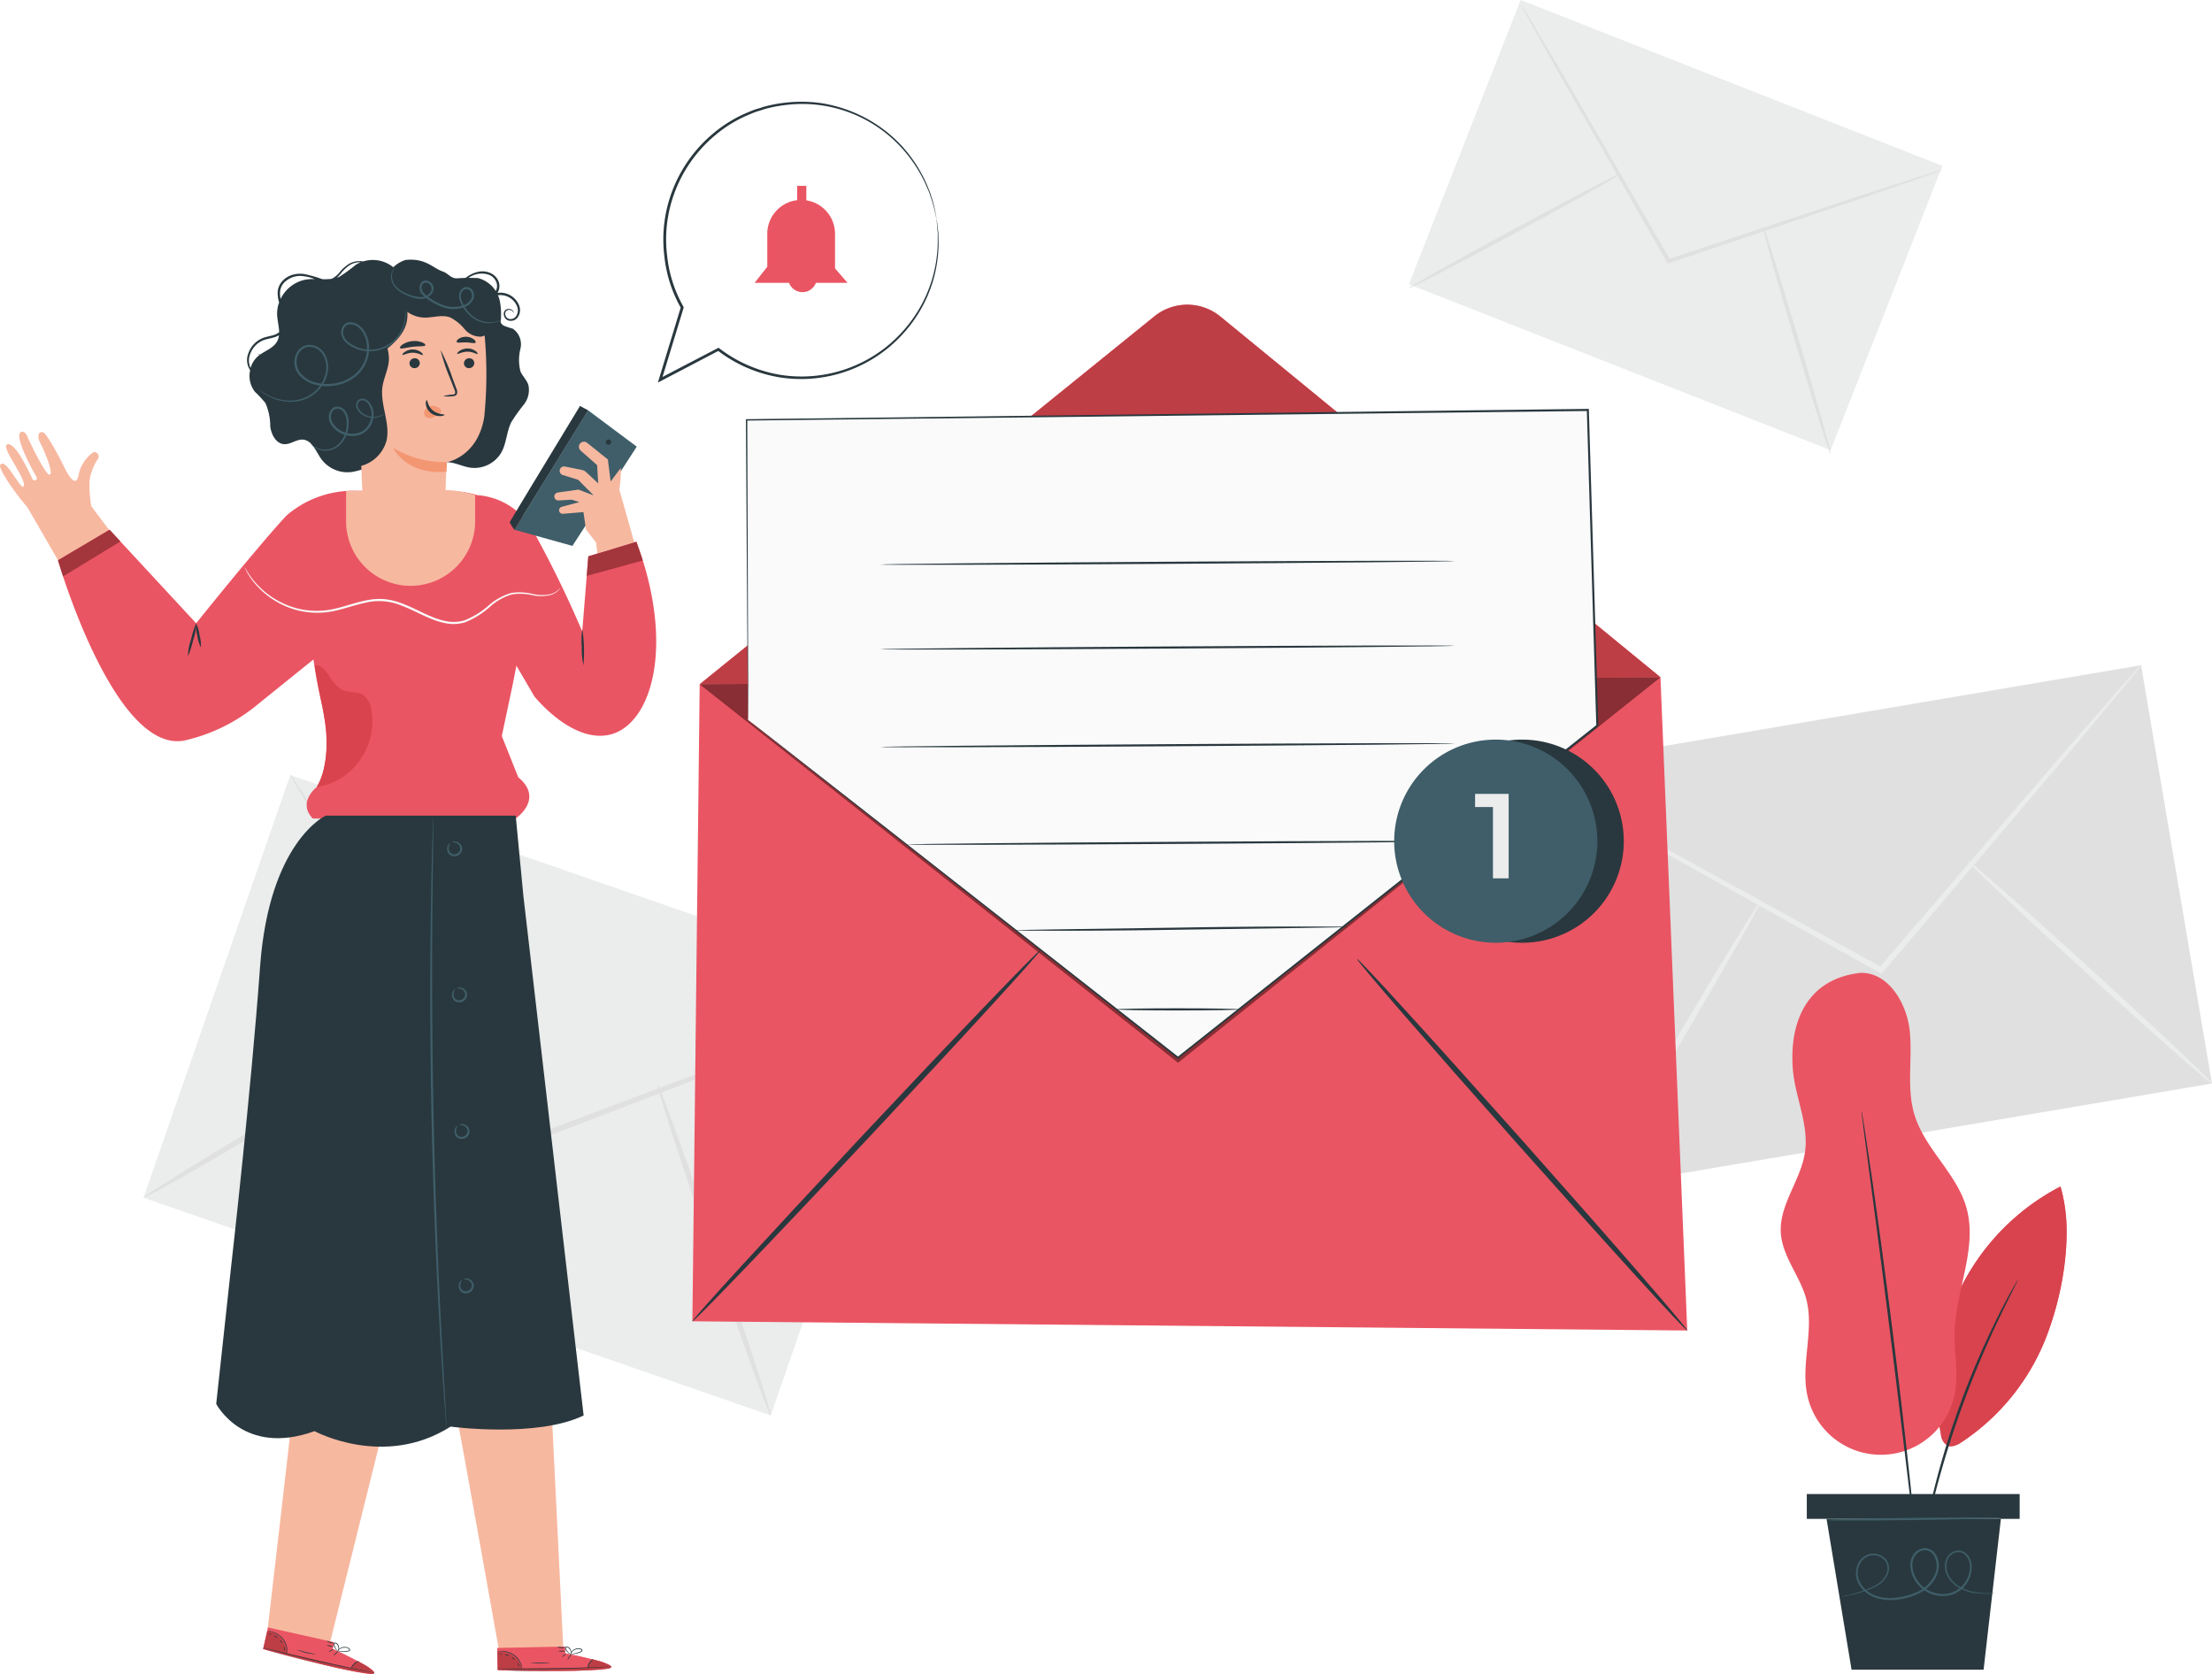
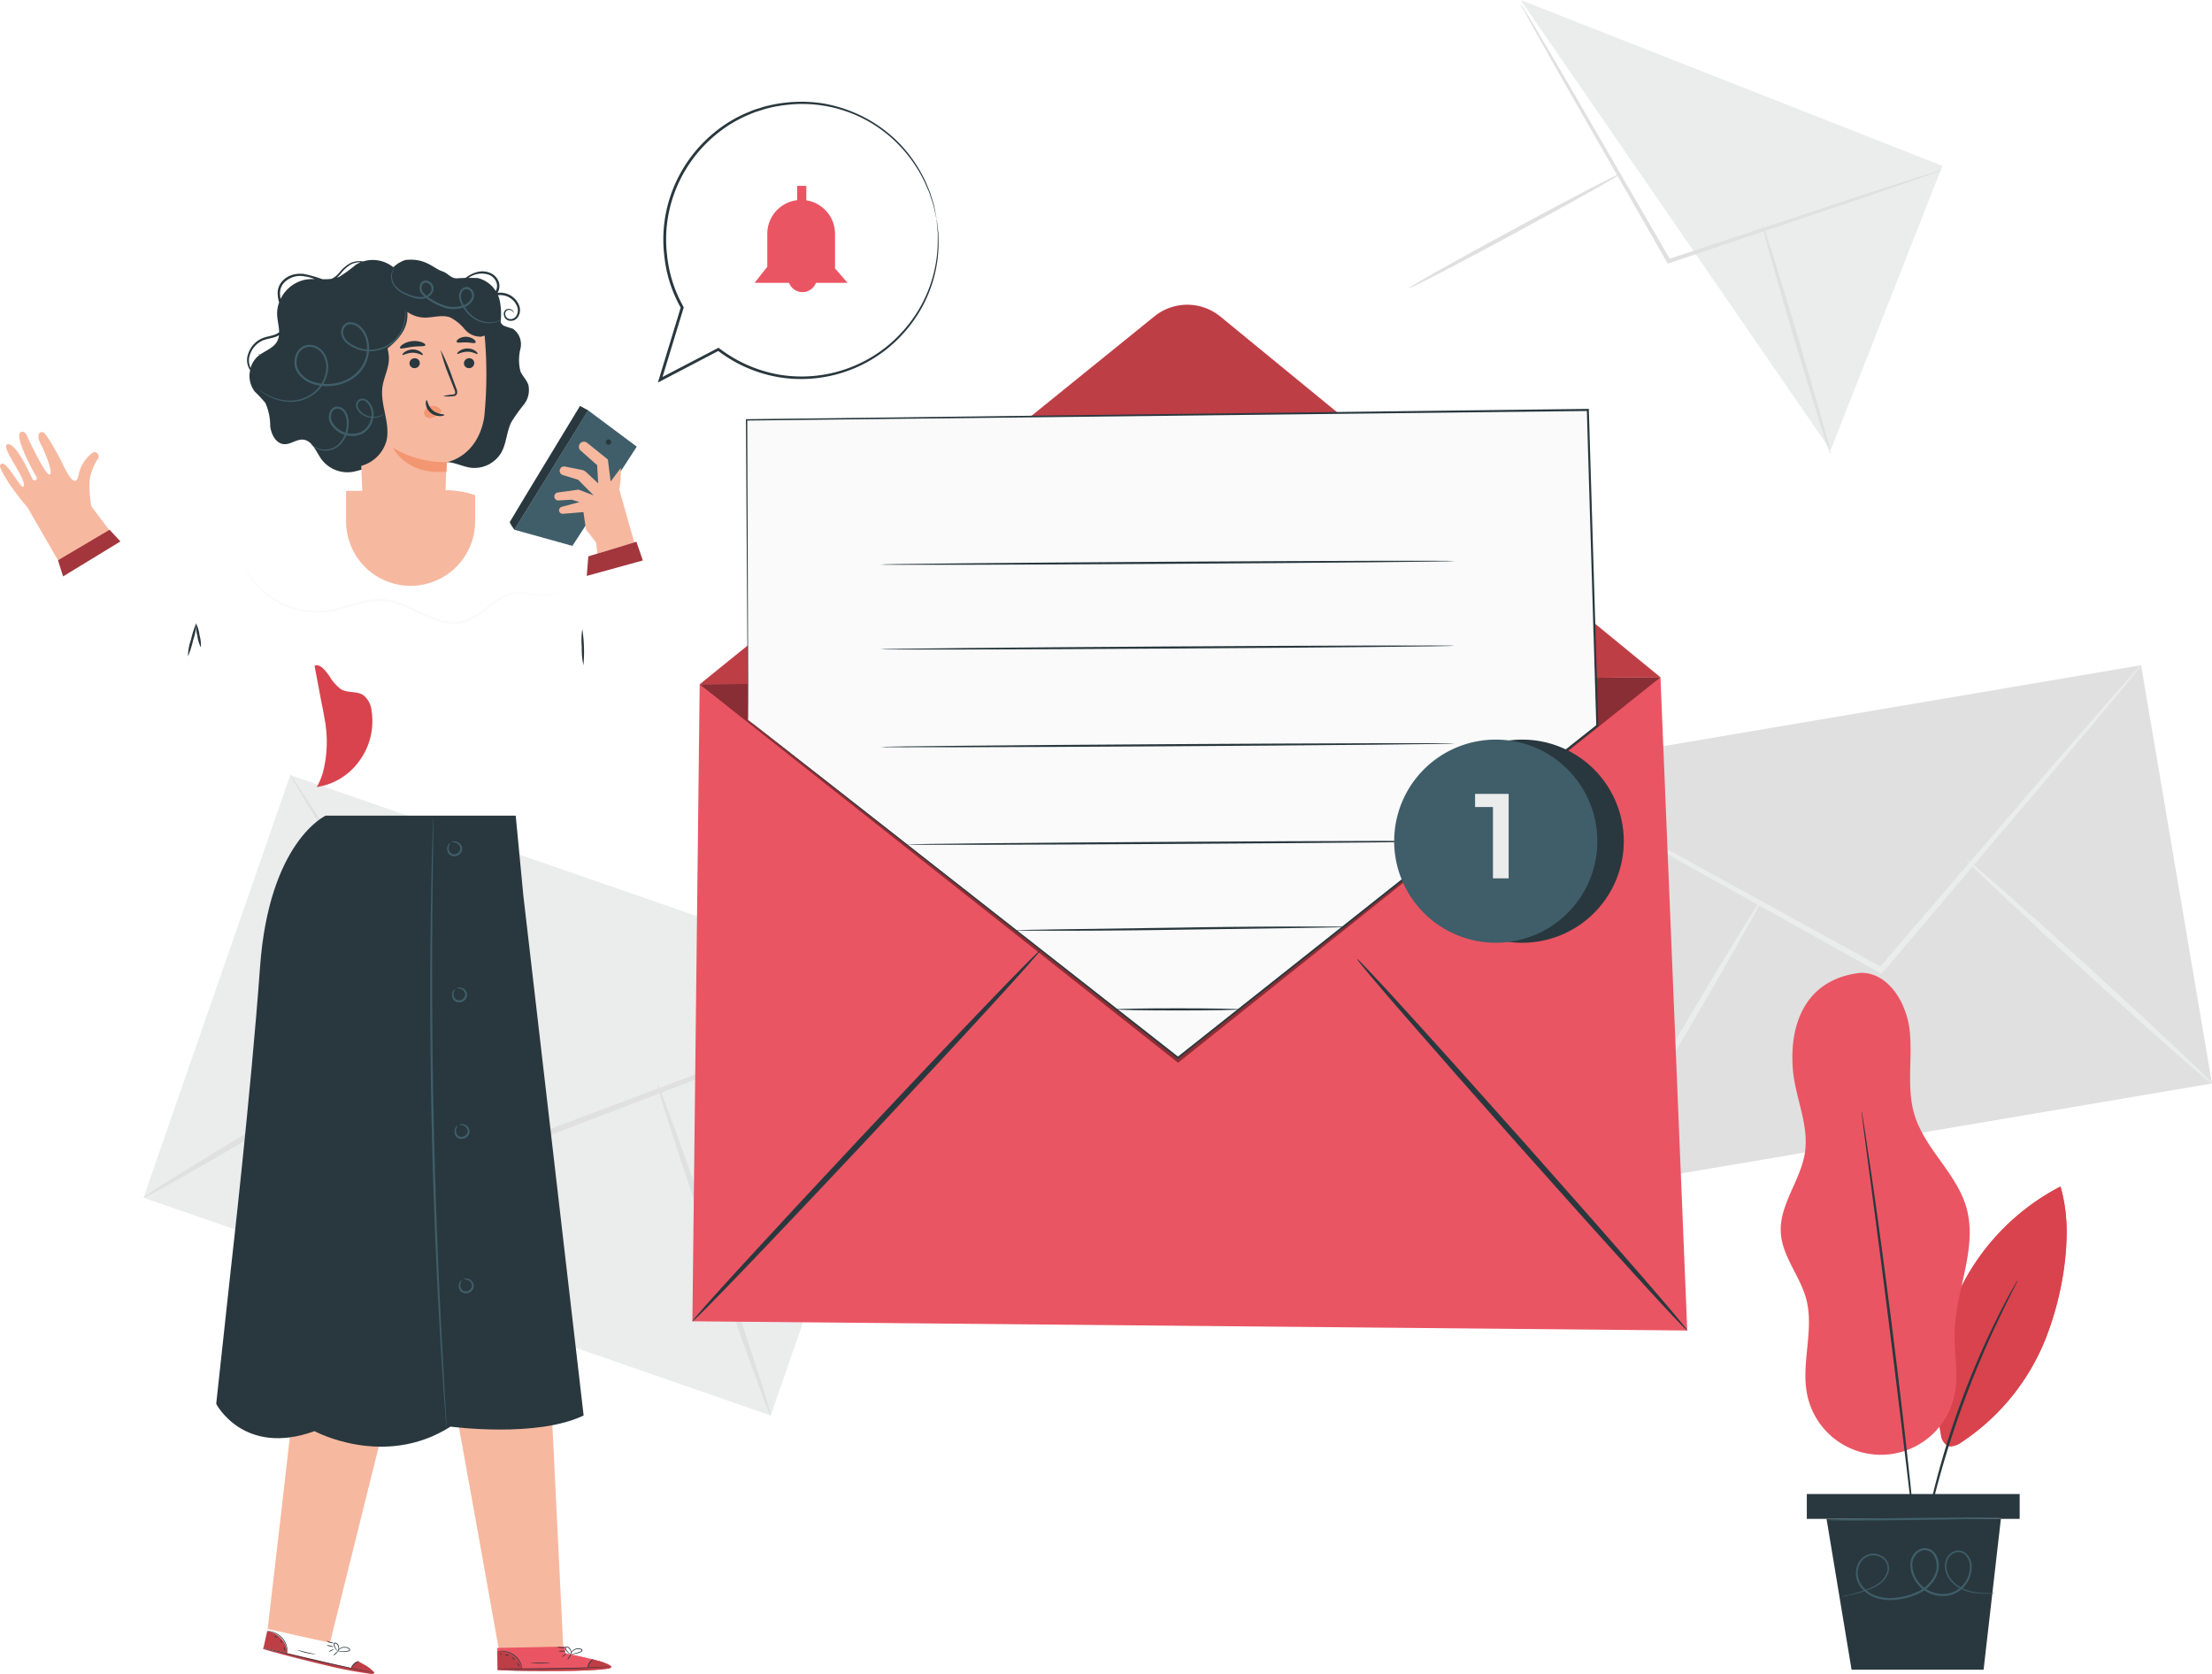
<svg xmlns="http://www.w3.org/2000/svg" width="243.887" height="184.572" viewBox="0 0 243.887 184.572">
  <g transform="translate(-0.011)">
    <g transform="translate(0.011)">
      <path d="M156.043,539.819,86.89,515.808,103.075,469.2l69.151,24.009Z" transform="translate(-71.068 -383.749)" fill="#ebecec" />
      <path d="M244.9,493.191a5.224,5.224,0,0,1-.86.4l-2.511,1.018c-2.258.885-5.414,2.12-9.286,3.635l-30.8,11.785-.251.1-.146-.231c-.111-.175-.231-.364-.351-.557l-17.753-28.323c-2.216-3.593-4.021-6.524-5.316-8.623-.59-.982-1.06-1.768-1.417-2.362a5.043,5.043,0,0,1-.455-.847,5.221,5.221,0,0,1,.568.776c.384.579.891,1.342,1.521,2.3,1.337,2.069,3.205,4.961,5.495,8.509,4.62,7.276,10.936,17.225,17.919,28.218l.352.557-.4-.133c12.047-4.528,22.925-8.616,30.871-11.6,3.9-1.435,7.086-2.6,9.363-3.438q1.59-.56,2.555-.9a5.115,5.115,0,0,1,.905-.271Z" transform="translate(-143.745 -383.731)" fill="#e0e0e0" />
      <path d="M86.886,635.723c-.095-.159,7.325-4.742,16.569-10.237s16.813-9.824,16.908-9.665-7.321,4.741-16.569,10.237S86.981,635.882,86.886,635.723Z" transform="translate(-71.064 -503.664)" fill="#e0e0e0" />
      <path d="M397.995,656.469c.173-.06,3.111,8.066,6.558,18.148s6.1,18.307,5.93,18.367-3.111-8.066-6.558-18.15-6.1-18.3-5.93-18.363Z" transform="translate(-325.507 -536.912)" fill="#e0e0e0" />
      <path d="M996.76,448.85l-68.425,11.594-7.815-46.12,68.424-11.594Z" transform="translate(-752.876 -329.385)" fill="#e0e0e0" />
      <path d="M988.927,402.719a4.985,4.985,0,0,1-.534.723c-.408.5-.947,1.164-1.623,1.991-1.475,1.765-3.533,4.231-6.059,7.258l-20.225,23.849-.168.2-.226-.126c-.173-.1-.359-.2-.546-.3-10.782-6.015-20.54-11.461-27.677-15.44-3.48-1.978-6.32-3.588-8.352-4.742-.936-.548-1.686-.983-2.255-1.317a5.03,5.03,0,0,1-.765-.5,5.038,5.038,0,0,1,.827.386q.874.459,2.311,1.213c2.056,1.111,4.928,2.663,8.45,4.568,7.157,3.937,16.946,9.323,27.764,15.276.186.1.373.208.546.3l-.392.071c7.946-9.261,15.122-17.62,20.365-23.727l6.212-7.128,1.71-1.914a4.549,4.549,0,0,1,.63-.641Z" transform="translate(-752.858 -329.373)" fill="#ebecec" />
      <path d="M963.412,576.751c-.151-.089,3.925-7.281,9.1-16.067s9.494-15.837,9.643-15.748-3.923,7.281-9.1,16.068-9.492,15.835-9.641,15.746Z" transform="translate(-787.953 -445.692)" fill="#ebecec" />
      <path d="M1190.682,520.61c.117-.129,6.265,5.285,13.73,12.093s13.424,12.428,13.307,12.557-6.263-5.283-13.732-12.091S1190.564,520.739,1190.682,520.61Z" transform="translate(-973.835 -425.794)" fill="#ebecec" />
-       <path d="M899.435,49.632l-46.5-18.287L865.256,0l46.5,18.287Z" transform="translate(-697.596)" fill="#ebecec" />
+       <path d="M899.435,49.632L865.256,0l46.5,18.287Z" transform="translate(-697.596)" fill="#ebecec" />
      <path d="M967.11,20.692a3.394,3.394,0,0,1-.6.248l-1.743.626-6.434,2.222L937,30.978l-.175.058-.093-.16-.224-.39c-4.413-7.718-8.407-14.7-11.326-19.807-1.411-2.513-2.562-4.56-3.387-6.028-.375-.685-.674-1.235-.9-1.65a3.665,3.665,0,0,1-.288-.592,3.475,3.475,0,0,1,.366.545q.369.606.976,1.608c.854,1.45,2.047,3.475,3.513,5.957,2.948,5.09,6.982,12.049,11.441,19.74.076.135.153.268.224.39l-.268-.1,21.377-7.061c2.7-.869,4.9-1.579,6.48-2.087q1.1-.339,1.768-.545a3.708,3.708,0,0,1,.626-.162Z" transform="translate(-752.945 -1.97)" fill="#e0e0e0" />
      <path d="M852.938,117.678c-.06-.111,5.127-3.032,11.581-6.525s11.739-6.236,11.8-6.127-5.127,3.03-11.585,6.525S853,117.787,852.938,117.678Z" transform="translate(-697.602 -85.896)" fill="#e0e0e0" />
      <path d="M1067.021,136.259c.12-.035,1.9,5.589,3.972,12.561s3.657,12.656,3.539,12.69-1.9-5.587-3.974-12.561-3.657-12.654-3.537-12.69Z" transform="translate(-872.692 -111.444)" fill="#e0e0e0" />
      <path d="M6.405,275.52l6.431-2.278-2.759-3.684a13.858,13.858,0,0,1-.2-2.468,3.735,3.735,0,0,1,.213-1.247,5.707,5.707,0,0,1,.67-1.43.49.49,0,0,0-.435-.818,4.01,4.01,0,0,0-1.676,2.654c-.382,1.517-1.422-.716-1.816-1.523s-1.728-3.245-2.073-3.322c-.5-.111-.716.408-.3,1.206s1.479,3.273,1.042,3.46-2.375-3.95-2.375-3.95-.273-.951-.785-.752c-.923.361,1.472,4.6,1.708,5,.166.277-.3.5-.463.191S1.741,262.391.8,262.748c-.721.275,1.938,3.51,1.841,4.5-.053.537-.565-.284-1.133-1.105-.481-.7-1-1.4-1.315-1.26-.253.107-.428.222.834,2.18a32.547,32.547,0,0,0,2.025,2.646h0l3.355,5.81Z" transform="translate(-0.011 -213.745)" fill="#f7b8a0" />
-       <path d="M92.915,312.615a118.878,118.878,0,0,0-5.358-11,7.687,7.687,0,0,0-6.245-4.038,9.919,9.919,0,0,0-1.852-.379l-11.9-.1a11.257,11.257,0,0,0-7.1,2.6c-.548.45-4.66,5.218-10.115,12.009L40.8,301.4l-5.691,3.364s6.181,21.339,13.934,19.873a19.31,19.31,0,0,0,8.19-4.067l6.039-4.866.138.807c.122.983.428,2.573.659,3.537.73,3.049,1.136,7.064-.432,9.723,0,0-2.153,1.646-.443,3.457H85.583s3.171-2.149.277-4.54l-1.816-4.544,1.173-5.542.439-2.218,1.971,3.377s3.9,4.906,7.955,4.3c4.875-.725,7.7-9.605,3.3-21.345l-5.3,1.614-.67,8.287Z" transform="translate(-28.718 -242.987)" fill="#ea5563" />
      <path d="M67.551,322.009,66.36,320.72l1.193,1.289Z" transform="translate(-54.276 -262.31)" fill="#9a9c9c" />
      <path d="M35.681,325.865l-.561-1.779h0l5.689-3.366L42,322.009Z" transform="translate(-28.726 -262.31)" fill="#a3353d" />
      <path d="M192.555,469.272l-.005,0a7.927,7.927,0,0,0,.514-1.257c0-.009.005-.016.007-.024a7.083,7.083,0,0,1-.515,1.284Z" transform="translate(-157.485 -382.759)" fill="#cccccb" />
      <path d="M191.77,475.29c.049-.087.1-.177.142-.27l.005,0C191.87,475.115,191.821,475.2,191.77,475.29Z" transform="translate(-156.847 -388.509)" fill="#bdbcbb" />
      <path d="M195.016,427.235c0-.006,0-.013,0-.02-.08-.433-.188-1-.3-1.6C194.827,426.131,194.93,426.675,195.016,427.235Z" transform="translate(-159.251 -348.098)" fill="#cccccb" />
      <path d="M190.682,416.2h0c.051-.087.1-.175.148-.268a7.162,7.162,0,0,0,.515-1.284,13.488,13.488,0,0,0,.178-6.092c-.086-.557-.189-1.1-.306-1.625-.35-1.861-.778-4.107-.778-4.107a.613.613,0,0,1,.248-.053c.528,0,1.013.69,1.371,1.156a4.856,4.856,0,0,0,1.335,1.513c.736.393,1.7.166,2.4.607a2.449,2.449,0,0,1,.934,1.752,7.371,7.371,0,0,1-1.337,5.5,7.066,7.066,0,0,1-4.713,2.9Z" transform="translate(-155.759 -329.417)" fill="#d8434d" />
      <path d="M113.741,380.994a5.567,5.567,0,0,1,.331-1.854,11.142,11.142,0,0,1,.566-1.79,5.524,5.524,0,0,1-.331,1.856A10.87,10.87,0,0,1,113.741,380.994Z" transform="translate(-93.012 -308.626)" fill="#29383e" />
      <path d="M119.085,379.991a3.867,3.867,0,0,1-.388-1.308,3.928,3.928,0,0,1-.149-1.355,3.868,3.868,0,0,1,.388,1.308A3.982,3.982,0,0,1,119.085,379.991Z" transform="translate(-96.939 -308.609)" fill="#29383e" />
      <path d="M319.536,248.4l-8.126,13.171,6.4,1.779,7.094-10.942Z" transform="translate(-254.698 -203.161)" fill="#3f5e69" />
      <path d="M338.9,275.172l.279,1.925,1.133,1.461.115,1.195,4.078-1.24-1.648-5.819a12.135,12.135,0,0,0,.16-2.382L341.9,271.8l-.308-2.426-2.3-1.849a.558.558,0,0,0-.725.845L340.409,270l.12,2.009-1.335-1.242a.979.979,0,0,0-.47-.242l-1.856-.37a.483.483,0,0,0-.237.936l1.686.519,1.706,1.721-1.668-.634-2.267.317a.44.44,0,0,0,.086.876l1.441-.08.847.264-1.951.519a.393.393,0,0,0,.135.772l2.255-.188Z" transform="translate(-274.572 -218.713)" fill="#f7b8a0" />
      <path d="M355.23,331.73l.173-2.156.993-.3h0l4.076-1.24.231-.071.71,2.065Z" transform="translate(-290.537 -268.232)" fill="#a3353d" />
      <path d="M361.63,329.59h0l4.076-1.24Z" transform="translate(-295.772 -268.551)" fill="#a87461" />
      <path d="M309.134,259.4s-.546-.743-.5-.867,7.737-12.788,7.737-12.788l.9.484L309.136,259.4Z" transform="translate(-252.422 -200.986)" fill="#29383e" />
      <path d="M366.886,266.258a.294.294,0,1,1-.015.018l.016-.018Z" transform="translate(-300.012 -217.708)" fill="#29383e" />
      <path d="M182.9,345.593a1.116,1.116,0,0,1-.235.317,2.054,2.054,0,0,1-1,.519,4.433,4.433,0,0,1-1.785,0,6.1,6.1,0,0,0-2.3-.1,6.252,6.252,0,0,0-2.431,1.355,9.156,9.156,0,0,1-2.794,1.739,4.6,4.6,0,0,1-1.8.14,7.9,7.9,0,0,1-1.8-.5c-1.176-.463-2.307-1.113-3.546-1.563a6.323,6.323,0,0,0-3.75-.26c-1.215.251-2.357.676-3.493.916a8.833,8.833,0,0,1-6.006-.829,9.05,9.05,0,0,1-3.127-2.686,6.468,6.468,0,0,1-.749-1.319c.029-.016.246.484.825,1.262a9.2,9.2,0,0,0,3.129,2.588,8.7,8.7,0,0,0,5.879.765c1.118-.242,2.253-.67,3.495-.931a7.142,7.142,0,0,1,1.93-.166,7.3,7.3,0,0,1,1.949.43c1.266.461,2.4,1.115,3.553,1.572a7.682,7.682,0,0,0,1.743.49,4.369,4.369,0,0,0,1.7-.126,9.031,9.031,0,0,0,2.734-1.683,6.431,6.431,0,0,1,2.521-1.364,6.175,6.175,0,0,1,2.36.137,4.453,4.453,0,0,0,1.743.044,2.108,2.108,0,0,0,.987-.463c.188-.171.257-.288.268-.282Z" transform="translate(-121.114 -280.793)" fill="#fafafa" />
      <path d="M352.333,384.86a8.22,8.22,0,0,1-.182-1.991,8.307,8.307,0,0,1,.058-2,16.384,16.384,0,0,1,.124,3.99Z" transform="translate(-288.006 -311.506)" fill="#29383e" />
      <path d="M276.3,854.928c.2.779,4.779,26.464,4.779,26.464l7.017-.525-1.284-26.227Z" transform="translate(-225.982 -698.992)" fill="#f7b8a0" />
      <path d="M308.55,997.57l-.022-.739-7.478.155.046,2.437.463.018c2.056.068,10.465.209,11.827-.2,1.521-.461-4.833-1.666-4.833-1.666Z" transform="translate(-246.225 -815.287)" fill="#ea5563" />
      <path d="M301.09,999.931v-.051h0Z" transform="translate(-246.257 -817.781)" fill="#b5b6b5" />
      <path d="M301.132,1001.767l-.042-1.885v-.051c.078-.007.158-.011.237-.011a2.678,2.678,0,0,1,1.515.481,2.4,2.4,0,0,1,.967,1.381l-2.672.026,0,.058h0Z" transform="translate(-246.257 -817.732)" fill="#be3e45" />
      <path d="M306.1,1011.173c-1.808,0-3.568-.034-4.81-.113h0l.463.018c.956.031,3.289.08,5.648.08.352,0,.7,0,1.053,0-.767.013-1.564.02-2.353.02Z" transform="translate(-246.421 -826.925)" fill="#242c2f" />
      <path d="M360.953,1005.673l.064-.018c.211-.064.271-.142.215-.231.047.055.058.106.02.153a.636.636,0,0,1-.3.1Zm-1.125-.845c-.173-.051-.352-.1-.537-.148h0S359.523,1004.738,359.827,1004.828Z" transform="translate(-293.858 -821.707)" fill="#b5b6b5" />
      <path d="M307.4,1005.939c-2.358,0-4.691-.049-5.648-.08l-.463-.018.005-.1,2.694-.007c-.005-.026-.013-.051-.018-.076l7.243-.075s.206-.878.637-.9c.186.049.364.1.537.147a4.174,4.174,0,0,1,1.4.6c.056.089,0,.167-.215.231l-.064.018a46.725,46.725,0,0,1-5.063.262c-.348,0-.7,0-1.053,0Z" transform="translate(-246.421 -821.707)" fill="#be3e45" />
      <path d="M301.32,1010.134l0-.058,2.672-.026c.005.026.013.051.018.076Z" transform="translate(-246.445 -826.099)" fill="#852e34" />
      <path d="M300.7,1009.187a.6.6,0,0,0,.129.011c.109.005.231.009.366.015.368.009.821.02,1.355.029,1.144.018,2.725.022,4.471-.009s3.324-.091,4.467-.147l1.351-.077c.135-.011.257-.02.366-.026a.591.591,0,0,0,.129-.016.667.667,0,0,0-.129,0l-.368.013-1.353.049c-1.142.042-2.721.093-4.467.124s-3.322.036-4.467.033l-1.355,0c-.135,0-.257,0-.366,0a1.162,1.162,0,0,0-.129.005Z" transform="translate(-245.938 -825.211)" fill="#29383e" />
      <path d="M355.732,1005.306a2.56,2.56,0,0,1,.239-.6,2.806,2.806,0,0,1,.45-.49.986.986,0,0,0-.528.446A.871.871,0,0,0,355.732,1005.306Z" transform="translate(-290.936 -821.322)" fill="#29383e" />
      <path d="M343.592,1002.131c.02.013.124-.109.229-.27s.173-.3.151-.315-.124.109-.229.271S343.57,1002.118,343.592,1002.131Z" transform="translate(-281.015 -819.143)" fill="#29383e" />
      <path d="M340.253,1001.4c.018.016.135-.058.259-.169s.213-.211.2-.228-.135.058-.259.167S340.238,1001.387,340.253,1001.4Z" transform="translate(-278.286 -818.702)" fill="#29383e" />
      <path d="M338.09,999.445a.964.964,0,0,0,.39.038.9.9,0,0,0,.388-.045.963.963,0,0,0-.39-.038A.928.928,0,0,0,338.09,999.445Z" transform="translate(-276.519 -817.388)" fill="#29383e" />
      <path d="M337.312,997.1a.8.8,0,0,0,.435.109.82.82,0,0,0,.446-.062,2.552,2.552,0,0,0-.443-.02,2.4,2.4,0,0,0-.441-.026Z" transform="translate(-275.881 -815.505)" fill="#29383e" />
      <path d="M344.93,998.549a1.514,1.514,0,0,0,.477-.013,3.106,3.106,0,0,0,.508-.113,1.5,1.5,0,0,0,.288-.117.251.251,0,0,0,.117-.14.169.169,0,0,0-.078-.177.916.916,0,0,0-1.078.259.717.717,0,0,0-.149.3c-.018.076-.016.12-.011.122a1.278,1.278,0,0,1,.211-.384.857.857,0,0,1,.4-.253.784.784,0,0,1,.572.026c.077.051.049.135-.035.182a1.437,1.437,0,0,1-.266.111,3.8,3.8,0,0,1-.49.129c-.286.053-.468.057-.466.069Z" transform="translate(-282.113 -816.169)" fill="#29383e" />
      <path d="M342.735,997.7a.411.411,0,0,0,.049-.31.725.725,0,0,0-.138-.322.49.49,0,0,0-.4-.22.178.178,0,0,0-.142.209.506.506,0,0,0,.086.2,1.42,1.42,0,0,0,.233.264.651.651,0,0,0,.279.173c.007-.011-.1-.078-.233-.215a1.778,1.778,0,0,1-.208-.264c-.067-.093-.115-.258,0-.282s.246.1.321.182a.718.718,0,0,1,.142.288,1.592,1.592,0,0,1,.015.3Z" transform="translate(-279.796 -815.3)" fill="#29383e" />
      <path d="M301.3,999.537c0,.015.211-.024.55.007a2.523,2.523,0,0,1,1.209.439,2.244,2.244,0,0,1,.772.973c.12.293.135.493.153.492a.369.369,0,0,0,0-.14,1.654,1.654,0,0,0-.089-.372,2.156,2.156,0,0,0-.778-1.018,2.424,2.424,0,0,0-1.26-.432,2.047,2.047,0,0,0-.41.018.407.407,0,0,0-.144.035Z" transform="translate(-246.429 -817.457)" fill="#29383e" />
      <path d="M321.17,1006.544a6.49,6.49,0,0,0,2.178-.02c0-.024-.488.013-1.089.018s-1.087-.02-1.089,0Z" transform="translate(-262.68 -823.209)" fill="#29383e" />
      <path d="M313.145,1006.8c-.018.018.042.1.095.2s.08.195.106.193.036-.111-.024-.228-.16-.18-.175-.164Z" transform="translate(-256.114 -823.437)" fill="#29383e" />
      <path d="M310.043,1003.355c-.018.018.033.089.111.16s.157.115.173.1-.031-.087-.111-.158S310.06,1003.338,310.043,1003.355Z" transform="translate(-253.577 -820.62)" fill="#29383e" />
      <path d="M305.709,1001.667c.005.024.1.02.215.057s.189.085.209.069-.046-.109-.182-.149S305.7,1001.647,305.709,1001.667Z" transform="translate(-250.034 -819.209)" fill="#29383e" />
      <path d="M302.6,1001.083c-.009.022.035.058.1.078s.12.02.129,0-.035-.056-.1-.076S302.614,1001.062,302.6,1001.083Z" transform="translate(-247.495 -818.753)" fill="#29383e" />
      <path d="M165.014,844.432c-.036.8-2.954,25.818-2.954,25.818l6.87,1.521,6.336-25.484-10.252-1.856Z" transform="translate(-132.548 -690.642)" fill="#f7b8a0" />
-       <path d="M166.982,987.651l.155-.721-7.3-1.63-.535,2.375.444.129c1.981.555,10.113,2.694,11.537,2.617C172.87,990.336,166.982,987.651,166.982,987.651Z" transform="translate(-130.29 -805.857)" fill="#ea5563" />
      <path d="M162.079,989.9l-2.6-.608-.016.053.419-1.889a2.662,2.662,0,0,1,1.59.874A2.41,2.41,0,0,1,162.079,989.9Z" transform="translate(-130.421 -807.623)" fill="#be3e45" />
      <path d="M171.352,1001.1c-.042,0-.093,0-.146-.005.022,0,.047,0,.067,0,.219-.013.3-.075.264-.173a.113.113,0,0,1-.018.153.331.331,0,0,1-.169.026Zm-5.129-.956c-2.47-.561-5.229-1.262-6.933-1.8h0l.444.129c1.058.3,3.877,1.047,6.487,1.668Zm4.09-.138c-.155-.089-.319-.178-.486-.27h0S170.041,999.849,170.314,1000.007Z" transform="translate(-130.282 -816.53)" fill="#b5b6b5" />
      <path d="M171.223,1000.655a46.974,46.974,0,0,1-4.981-.95c-2.61-.621-5.429-1.37-6.487-1.668l-.444-.129.029-.1v0l2.617.634c0-.026,0-.053,0-.08l7.054,1.654s.37-.732.776-.732a.314.314,0,0,1,.058.006c.169.091.331.18.486.269a4.265,4.265,0,0,1,1.224.916c.031.1-.046.16-.264.173-.02,0-.046,0-.067,0Z" transform="translate(-130.298 -816.088)" fill="#be3e45" />
      <path d="M162.077,998.228l-2.617-.634v0l.016-.053,2.6.608C162.079,998.176,162.077,998.2,162.077,998.228Z" transform="translate(-130.421 -815.867)" fill="#852e34" />
      <path d="M158.93,997.37a1,1,0,0,0,.122.04l.355.1q.533.145,1.309.351c1.105.288,2.639.67,4.342,1.056s3.251.7,4.375.92c.525.1.971.18,1.329.248.135.022.255.044.364.06a.948.948,0,0,0,.127.018.565.565,0,0,0-.124-.033c-.107-.022-.228-.049-.361-.076l-1.326-.273c-1.12-.231-2.666-.557-4.365-.943s-3.238-.756-4.347-1.031l-1.315-.326c-.135-.031-.25-.058-.359-.086a.494.494,0,0,0-.127-.024Z" transform="translate(-129.988 -815.728)" fill="#29383e" />
      <path d="M212.41,1006.471a2.688,2.688,0,0,1,.377-.53,2.807,2.807,0,0,1,.554-.368,1,1,0,0,0-.619.31.876.876,0,0,0-.311.59Z" transform="translate(-173.724 -822.435)" fill="#29383e" />
      <path d="M201.889,1000.165c.018.018.144-.076.286-.208s.24-.251.222-.268-.146.077-.288.208S201.868,1000.149,201.889,1000.165Z" transform="translate(-165.12 -817.624)" fill="#29383e" />
      <path d="M199.007,998.736c.013.02.142-.026.291-.1s.257-.155.246-.175-.142.026-.29.1-.259.155-.248.175Z" transform="translate(-162.765 -816.615)" fill="#29383e" />
      <path d="M197.749,995.992a.93.93,0,0,0,.368.131.891.891,0,0,0,.388.049.975.975,0,0,0-.368-.131A.961.961,0,0,0,197.749,995.992Z" transform="translate(-161.737 -814.594)" fill="#29383e" />
      <path d="M197.6,993.386a1.156,1.156,0,0,0,.845.255,2.525,2.525,0,0,0-.424-.124A2.629,2.629,0,0,0,197.6,993.386Z" transform="translate(-161.611 -812.468)" fill="#29383e" />
      <path d="M203.952,997.489a1.51,1.51,0,0,0,.468.1,3.166,3.166,0,0,0,.519.011,1.507,1.507,0,0,0,.308-.046.243.243,0,0,0,.146-.107.17.17,0,0,0-.033-.189.915.915,0,0,0-1.109-.007.754.754,0,0,0-.215.255.249.249,0,0,0-.04.115,1.278,1.278,0,0,1,.3-.322.865.865,0,0,1,.452-.151.791.791,0,0,1,.55.16c.062.067.016.142-.078.171a1.607,1.607,0,0,1-.286.046,3.409,3.409,0,0,1-.506.007c-.29-.018-.468-.058-.472-.044Z" transform="translate(-166.809 -815.481)" fill="#29383e" />
      <path d="M202.505,995.409a.416.416,0,0,0,.122-.288.71.71,0,0,0-.058-.346.482.482,0,0,0-.341-.309.176.176,0,0,0-.188.169.466.466,0,0,0,.036.211,1.318,1.318,0,0,0,.162.313c.117.168.22.244.228.237s-.075-.1-.173-.266a1.6,1.6,0,0,1-.137-.3c-.044-.106-.051-.28.071-.275s.213.151.266.253a.7.7,0,0,1,.069.313,1.28,1.28,0,0,1-.058.293Z" transform="translate(-165.246 -813.352)" fill="#29383e" />
      <path d="M161.974,987.388c0,.016.211.029.532.138a2.505,2.505,0,0,1,1.071.714,2.252,2.252,0,0,1,.519,1.127c.046.315.015.512.029.514s.02-.047.031-.135a1.628,1.628,0,0,0,0-.382,2.143,2.143,0,0,0-.514-1.173,2.421,2.421,0,0,0-1.122-.719,2.17,2.17,0,0,0-.4-.08.43.43,0,0,0-.149,0Z" transform="translate(-132.474 -807.562)" fill="#29383e" />
      <path d="M179.64,998.817a6.589,6.589,0,0,0,2.12.5c0-.024-.479-.1-1.06-.242s-1.051-.28-1.058-.255Z" transform="translate(-146.925 -816.909)" fill="#29383e" />
      <path d="M171.806,997.037c-.02.015.02.1.044.215s.033.209.058.211.06-.1.029-.228-.113-.211-.133-.2Z" transform="translate(-140.514 -815.454)" fill="#29383e" />
      <path d="M169.623,992.964c-.02.013.011.095.069.18s.126.151.144.139-.011-.095-.069-.18S169.643,992.953,169.623,992.964Z" transform="translate(-138.728 -812.124)" fill="#29383e" />
      <path d="M165.77,990.379c0,.022.1.044.2.1s.164.131.186.118-.018-.118-.14-.189S165.768,990.355,165.77,990.379Z" transform="translate(-135.582 -809.994)" fill="#29383e" />
-       <path d="M162.925,989.014c-.015.018.02.062.076.1s.111.049.126.029-.02-.062-.076-.1S162.94,988.992,162.925,989.014Z" transform="translate(-133.252 -808.886)" fill="#29383e" />
      <path d="M159.756,159.286a2.178,2.178,0,0,1-.277.1,4.539,4.539,0,0,0,.375-.373,4.075,4.075,0,0,1,1.176-1.089,2.336,2.336,0,0,1,1.089-.237,3.443,3.443,0,0,0-.555.279,16.184,16.184,0,0,1-1.81,1.322Zm-3.7.313a3.879,3.879,0,0,0-2.776,2.127,2.862,2.862,0,0,1-.071-.614,1.707,1.707,0,0,1,.424-1.142,2.477,2.477,0,0,1,2.193-.739,4.88,4.88,0,0,1,1.209.311,5.662,5.662,0,0,0-.98.058Zm-5.03,8.263a.619.619,0,0,0-.251-.013,1.754,1.754,0,0,0,.2.051,1.546,1.546,0,0,0-.137.1,2.717,2.717,0,0,0-.871,1.337,1.906,1.906,0,0,1-.046-1.528,2.569,2.569,0,0,1,1.472-1.528c.362-.135.77-.193,1.187-.321a2.124,2.124,0,0,0,.514-.226,1.8,1.8,0,0,1-.211.694c-.384.69-1.2.974-1.856,1.433Zm29.553,3.315c-.186-.534-.637-.936-.858-1.457a5.1,5.1,0,0,1,0-2.506,2.083,2.083,0,0,0-.858-2.209,7.741,7.741,0,0,1-.987-.328c-.6-.372-.568-1.229-.623-1.934a3.888,3.888,0,0,0-.353-1.339c.04-.015.082-.026.126-.04a2,2,0,0,1,2.3,1.136,1.174,1.174,0,0,1-.078,1.127.743.743,0,0,1-.872.282.612.612,0,0,1-.319-.683.432.432,0,0,1,.49-.275.474.474,0,0,1,.348.193c.053.082.058.137.069.135s.02-.058-.02-.162a.525.525,0,0,0-.379-.27.644.644,0,0,0-.348.024.5.5,0,0,0-.3.3.77.77,0,0,0,.372.9.936.936,0,0,0,1.135-.311,1.4,1.4,0,0,0,.133-1.353,2.226,2.226,0,0,0-2.362-1.342,1.477,1.477,0,0,0,.137-1.193,1.682,1.682,0,0,0-1.036-1.04,2.206,2.206,0,0,0-1.317-.071,3.348,3.348,0,0,0-1.038.459c-.29.189-.515.4-.734.537a1.318,1.318,0,0,1-.6.233,1.009,1.009,0,0,1-.545-.111c-.016,0,.138.215.55.215a1.352,1.352,0,0,0,.677-.211c.24-.137.475-.337.756-.506a2.469,2.469,0,0,1,2.165-.319,1.436,1.436,0,0,1,.874.887,1.162,1.162,0,0,1-.31,1.2,2.619,2.619,0,0,0-.973-1,1.976,1.976,0,0,0-2.679.665l-7.37-2.53a3.592,3.592,0,0,0-3.384-.679,1.306,1.306,0,0,0-.155-.024,2.378,2.378,0,0,0-1.246.206,4.06,4.06,0,0,0-1.253,1.095,2.759,2.759,0,0,1-.707.586c-.046.022-.095.04-.14.058a6.782,6.782,0,0,1-.983.035,14.489,14.489,0,0,0-2.025-.575,3.156,3.156,0,0,0-1.278.091,2.449,2.449,0,0,0-1.138.719,1.956,1.956,0,0,0-.492,1.311,3.551,3.551,0,0,0,.16,1.018,3.511,3.511,0,0,0-.217,1.393c.033.623.213,1.277.22,1.89a1.767,1.767,0,0,1-.6.308c-.39.124-.807.182-1.2.333a2.784,2.784,0,0,0-1.594,1.685,1.972,1.972,0,0,0,.2,1.858,2.831,2.831,0,0,0,.519,2.377,14.2,14.2,0,0,1,1.156,1.235,6.287,6.287,0,0,1,.537,2.6c.122.887.634,1.887,1.528,1.945.719.047,1.364-.557,2.085-.5,1.007.084,1.421,1.291,2,2.118a3.581,3.581,0,0,0,3.344,1.455c.916-.124,1.825-.608,2.721-.381,1.127.288,1.8,1.606,2.956,1.772a2.978,2.978,0,0,0,2.286-1.033,4.6,4.6,0,0,1,2.133-1.41c1.025-.184,2.014.435,3.047.577a3.441,3.441,0,0,0,3.393-1.7c.566-1.027.565-2.287,1.095-3.336a19.138,19.138,0,0,1,1.368-1.918,2.575,2.575,0,0,0,.494-2.218Z" transform="translate(-122.337 -128.773)" fill="#29383e" />
      <path d="M224.75,192.918a47.456,47.456,0,0,0,.053-8.806,4.7,4.7,0,0,0-5.181-4.382l-7.72.818a1.567,1.567,0,0,0-1.4,1.588l.8,18.962-1.787.005v3.435a7.115,7.115,0,0,0,14.229,0v-2.972a10.924,10.924,0,0,0-2.974-.545c-.062.005-.16.007-.277.011.009-1.739.142-3.1.142-3.1s3.409-.566,4.118-5.016Z" transform="translate(-171.356 -146.976)" fill="#f7b8a0" />
      <path d="M282.019,217.4a.573.573,0,0,1-.552.576.544.544,0,0,1-.588-.515.572.572,0,0,1,.55-.576A.546.546,0,0,1,282.019,217.4Z" transform="translate(-229.726 -177.385)" fill="#29383e" />
      <path d="M279.025,211.571c-.071.075-.5-.246-1.118-.244s-1.064.308-1.131.233c-.033-.033.04-.168.237-.311a1.559,1.559,0,0,1,.9-.279,1.487,1.487,0,0,1,.889.288c.189.144.253.28.219.313Z" transform="translate(-226.365 -172.548)" fill="#29383e" />
      <path d="M249.056,217.4a.571.571,0,0,1-.55.576.543.543,0,0,1-.588-.515.57.57,0,0,1,.55-.576A.546.546,0,0,1,249.056,217.4Z" transform="translate(-202.769 -177.385)" fill="#29383e" />
      <path d="M245.883,212.2c-.069.075-.5-.246-1.116-.244s-1.064.308-1.131.233c-.033-.033.038-.168.235-.311a1.579,1.579,0,0,1,.905-.279,1.487,1.487,0,0,1,.889.288c.188.144.251.28.217.313Z" transform="translate(-199.26 -173.063)" fill="#29383e" />
      <path d="M266.96,216.926a4.151,4.151,0,0,1,1-.18c.157-.016.3-.047.331-.153a.8.8,0,0,0-.106-.464q-.219-.571-.463-1.195a20.318,20.318,0,0,1-1.042-3.125,21.053,21.053,0,0,1,1.289,3.032q.232.628.443,1.2a.912.912,0,0,1,.082.616.4.4,0,0,1-.257.229,1.006,1.006,0,0,1-.266.036,4.089,4.089,0,0,1-1.013,0Z" transform="translate(-218.108 -173.234)" fill="#29383e" />
      <path d="M243.819,272.66a11.316,11.316,0,0,1-5.959-1.59s1.446,3.056,5.9,2.639l.058-1.051Z" transform="translate(-194.543 -221.703)" fill="#f39772" />
      <path d="M258.6,246.16a1.1,1.1,0,0,0-.991-.41,1.007,1.007,0,0,0-.7.373.64.64,0,0,0-.049.732.743.743,0,0,0,.8.2,2.363,2.363,0,0,0,.787-.468.691.691,0,0,0,.175-.182.206.206,0,0,0,0-.228l-.026-.02Z" transform="translate(-210.006 -200.989)" fill="#f39772" />
      <path d="M257.893,242.232c.1-.005.1.661.672,1.133s1.28.4,1.286.494c.011.042-.158.129-.457.137a1.663,1.663,0,0,1-1.073-.373,1.447,1.447,0,0,1-.521-.951c-.024-.279.051-.443.1-.441Z" transform="translate(-210.847 -198.115)" fill="#29383e" />
      <path d="M244.942,206.922c-.06.169-.672.089-1.393.175s-1.3.284-1.4.135c-.042-.071.058-.229.293-.392a2.342,2.342,0,0,1,1.036-.362,2.312,2.312,0,0,1,1.093.127c.264.107.4.239.37.317Z" transform="translate(-198.043 -168.861)" fill="#29383e" />
      <path d="M278.53,204.522c-.107.14-.53-.005-1.04-.013-.508-.024-.94.1-1.038-.053-.044-.069.024-.211.211-.342a1.506,1.506,0,0,1,1.674.053c.18.144.239.288.191.355Z" transform="translate(-226.096 -166.754)" fill="#29383e" />
      <path d="M223.915,161.75a3.308,3.308,0,0,0-2.406-2.508,20.52,20.52,0,0,0-2.388.035c-.656-.042-.9-.565-1.519-.77-1.044-.342-1.843-1.5-4.092-1.257a3.465,3.465,0,0,0-1.925,1.553,3.6,3.6,0,0,0-2.621.3,4.561,4.561,0,0,0-2.346,3.486,14.506,14.506,0,0,0,.162,4.467c.095.676.189,1.355.284,2.031a3.523,3.523,0,0,0,.359,1.291L206.4,179.9a3.962,3.962,0,0,0,5.037-2.766c.4-1.872-.645-3.781-.481-5.688.1-1.133.739-2.193.736-3.331a4.491,4.491,0,0,0-.158-1.109h0c1.81-1.468,2.271-2.652,2.195-4.027a3.459,3.459,0,0,0,1.885.625c.952.013,1.943-.357,2.836-.02a4.988,4.988,0,0,1,1.586,1.288,2.282,2.282,0,0,0,1.8.832,4.635,4.635,0,0,0,.934-.328,1.131,1.131,0,0,1,.962,0,7.433,7.433,0,0,0,.184-3.626Z" transform="translate(-168.812 -128.584)" fill="#29383e" />
      <path d="M156.5,195.873a7.678,7.678,0,0,0,1.477.845,5.251,5.251,0,0,0,1.934.408,4.056,4.056,0,0,0,2.457-.741,3.755,3.755,0,0,0,1.592-2.606,2.73,2.73,0,0,0-.335-1.668,1.768,1.768,0,0,0-1.459-.907,1.313,1.313,0,0,0-.847.279,1.653,1.653,0,0,0-.519.776,1.952,1.952,0,0,0,.341,1.858,3.254,3.254,0,0,0,1.763,1.047,4.973,4.973,0,0,0,2.156.036,4.65,4.65,0,0,0,1.961-.885,3.757,3.757,0,0,0,1.377-3.666,3.034,3.034,0,0,0-.331-.914,2.108,2.108,0,0,0-.6-.712,1.456,1.456,0,0,0-.825-.308.756.756,0,0,0-.685.386,1.085,1.085,0,0,0-.087.8,1.552,1.552,0,0,0,.435.694,3.869,3.869,0,0,0,5.223-.2,4.071,4.071,0,0,0,.985-1.7,4.629,4.629,0,0,0,.138-1.683,1.85,1.85,0,0,1,.071.439,3.921,3.921,0,0,1-.118,1.271,4.15,4.15,0,0,1-.98,1.765,3.864,3.864,0,0,1-2.388,1.171,3.938,3.938,0,0,1-3.076-.92,1.78,1.78,0,0,1-.5-.787,1.3,1.3,0,0,1,.1-.965.992.992,0,0,1,.871-.5,1.68,1.68,0,0,1,.958.348,2.287,2.287,0,0,1,.672.783,3.264,3.264,0,0,1,.361.98,3.948,3.948,0,0,1-.164,2.12,3.994,3.994,0,0,1-1.289,1.787,4.923,4.923,0,0,1-2.065.932,5.212,5.212,0,0,1-2.264-.04,3.47,3.47,0,0,1-1.889-1.133,2.178,2.178,0,0,1-.461-1,2.367,2.367,0,0,1,.086-1.078,1.913,1.913,0,0,1,.6-.881,1.559,1.559,0,0,1,.994-.324,2,2,0,0,1,1.639,1.022,2.944,2.944,0,0,1,.35,1.8,3.921,3.921,0,0,1-1.692,2.725,4.181,4.181,0,0,1-2.559.736,5.223,5.223,0,0,1-1.967-.457,5.287,5.287,0,0,1-1.1-.643,2.9,2.9,0,0,1-.257-.209c-.056-.049-.084-.076-.08-.08Z" transform="translate(-128 -152.96)" fill="#3f5e69" />
      <path d="M248.994,167.614a.777.777,0,0,1-.213.149,2.414,2.414,0,0,1-.708.259,2.945,2.945,0,0,1-1.193-.02,3.23,3.23,0,0,1-1.4-.73,4.154,4.154,0,0,1-1.105-1.568,1.412,1.412,0,0,1-.036-1.105.932.932,0,0,1,.417-.446.7.7,0,0,1,.645.009.984.984,0,0,1,.463,1.14,1.616,1.616,0,0,1-.878.936,3.385,3.385,0,0,1-2.6.038,6.33,6.33,0,0,1-1.2-.577,4.4,4.4,0,0,1-1.02-.812,1.026,1.026,0,0,1-.1-1.277.662.662,0,0,1,.643-.228.965.965,0,0,1,.55.344.809.809,0,0,1,.173.61,1.039,1.039,0,0,1-.25.554,1.445,1.445,0,0,1-.985.5,2.594,2.594,0,0,1-1.007-.133,7.41,7.41,0,0,1-.86-.33,3.048,3.048,0,0,1-1.255-.962,1.762,1.762,0,0,1-.322-1.149,1.294,1.294,0,0,1,.262-.708.639.639,0,0,1,.195-.173,1.365,1.365,0,0,0-.364.887,1.672,1.672,0,0,0,.339,1.064,2.932,2.932,0,0,0,1.215.885,3.907,3.907,0,0,0,1.774.419,1.234,1.234,0,0,0,.843-.433.685.685,0,0,0,.06-.887c-.2-.266-.632-.382-.834-.109a.67.67,0,0,0-.12.484.953.953,0,0,0,.226.5,4.271,4.271,0,0,0,.962.754,6.212,6.212,0,0,0,1.151.555,3.177,3.177,0,0,0,2.417-.022,1.4,1.4,0,0,0,.761-.789.763.763,0,0,0-.346-.874.561.561,0,0,0-.763.331,1.21,1.21,0,0,0,.029.942,4.059,4.059,0,0,0,1.033,1.512,3.149,3.149,0,0,0,1.32.727,2.928,2.928,0,0,0,1.146.058,3.563,3.563,0,0,0,.938-.315Z" transform="translate(-193.631 -132.439)" fill="#3f5e69" />
      <path d="M196.311,243a.775.775,0,0,1-.191.153,1.783,1.783,0,0,1-.652.262,2.138,2.138,0,0,1-1.113-.073,1.8,1.8,0,0,1-1.113-.969.757.757,0,0,1,.173-.878.792.792,0,0,1,.967,0,2,2,0,0,1,.69,1.918,2.353,2.353,0,0,1-1.3,1.839,2.67,2.67,0,0,1-2.413-.178,2.706,2.706,0,0,1-.925-.861,1.54,1.54,0,0,1-.219-1.226,1.168,1.168,0,0,1,.317-.548.83.83,0,0,1,.6-.231,1.177,1.177,0,0,1,.962.645,2.381,2.381,0,0,1,.264,1.051,3.567,3.567,0,0,1-.1,1,3.18,3.18,0,0,1-.885,1.555,2.266,2.266,0,0,1-1.346.606,2.222,2.222,0,0,1-1.1-.175,1.97,1.97,0,0,1-.583-.393.75.75,0,0,1-.155-.189,2.81,2.81,0,0,0,.772.494,2.185,2.185,0,0,0,1.051.129,2.153,2.153,0,0,0,1.244-.6,3.021,3.021,0,0,0,.807-1.479,3.305,3.305,0,0,0,.08-.945,2.186,2.186,0,0,0-.246-.949.944.944,0,0,0-.772-.523.722.722,0,0,0-.676.608,1.282,1.282,0,0,0,.193,1.033,2.562,2.562,0,0,0,3.034.954,2.129,2.129,0,0,0,1.176-1.655,1.789,1.789,0,0,0-.583-1.717.6.6,0,0,0-.734-.02.579.579,0,0,0-.129.672,1.673,1.673,0,0,0,1,.9,2.081,2.081,0,0,0,1.051.106,2.753,2.753,0,0,0,.86-.322Z" transform="translate(-153.917 -197.38)" fill="#3f5e69" />
      <path d="M130.922,558.69s3,5.835,10.836,3c0,0,7.669,4.169,15-.5,0,0,9.5,1.273,14.67-1.228l-6.647-57.328-.841-8.806h-20.96s-6.227,2.836-7.228,16.675-3.169,32.845-3.169,32.845l-1.666,15.34Z" transform="translate(-107.079 -403.893)" fill="#29383e" />
      <path d="M262.3,562.333a1.075,1.075,0,0,1-.022-.173c-.013-.127-.026-.3-.046-.51-.036-.461-.087-1.116-.153-1.956-.129-1.7-.291-4.161-.474-7.2-.362-6.086-.749-14.5-.952-23.8s-.177-17.728-.08-23.821c.049-3.049.1-5.513.16-7.216.029-.843.053-1.5.067-1.961.009-.215.018-.384.022-.512a1.049,1.049,0,0,1,.016-.173.787.787,0,0,1,.009.173v.512c-.005.463-.015,1.12-.022,1.963-.02,1.716-.051,4.178-.087,7.216-.055,6.094-.053,14.515.148,23.814s.566,17.709.885,23.794c.169,3.034.3,5.493.4,7.207.046.841.082,1.5.107,1.96.009.215.016.384.022.512a.728.728,0,0,1,0,.173Z" transform="translate(-213.062 -404.858)" fill="#3f5e69" />
      <path d="M278.209,774.119c-.005-.011.046-.06.164-.093a.783.783,0,0,1,.512.064.867.867,0,0,1,.481.606.87.87,0,0,1-1.382.785.875.875,0,0,1-.275-.725.776.776,0,0,1,.206-.472c.089-.086.157-.1.164-.093a1.055,1.055,0,0,0-.2.57.731.731,0,0,0,.25.554.669.669,0,0,0,1.031-.585.725.725,0,0,0-.35-.5,1.084,1.084,0,0,0-.6-.118Z" transform="translate(-227.131 -633.044)" fill="#3f5e69" />
      <path d="M275.65,680.6c-.005-.011.044-.06.164-.093a.779.779,0,0,1,.51.064.867.867,0,0,1,.481.607.87.87,0,0,1-1.382.785.875.875,0,0,1-.275-.725.776.776,0,0,1,.206-.472c.089-.086.158-.1.164-.093a1.045,1.045,0,0,0-.2.57.725.725,0,0,0,.248.554.67.67,0,0,0,1.031-.585.733.733,0,0,0-.348-.5,1.066,1.066,0,0,0-.6-.118Z" transform="translate(-225.037 -556.556)" fill="#3f5e69" />
      <path d="M274.148,597.942c-.005-.011.046-.06.164-.093a.8.8,0,0,1,.512.064.867.867,0,0,1,.481.607.869.869,0,0,1-1.382.785.876.876,0,0,1-.275-.725.776.776,0,0,1,.206-.472c.089-.086.157-.1.164-.093a1.055,1.055,0,0,0-.2.57.731.731,0,0,0,.249.554.669.669,0,0,0,1.031-.585.733.733,0,0,0-.348-.5,1.087,1.087,0,0,0-.6-.118Z" transform="translate(-223.811 -488.954)" fill="#3f5e69" />
      <path d="M271.208,509.5c-.005-.013.046-.06.164-.093a.765.765,0,0,1,.51.064.866.866,0,0,1,.483.6.871.871,0,0,1-1.384.787.876.876,0,0,1-.273-.725.746.746,0,0,1,.206-.472c.089-.087.157-.1.162-.095a1.074,1.074,0,0,0-.2.572.734.734,0,0,0,.248.554.624.624,0,0,0,.694.018.616.616,0,0,0,.337-.6.721.721,0,0,0-.348-.5,1.074,1.074,0,0,0-.6-.117Z" transform="translate(-221.406 -416.615)" fill="#3f5e69" />
      <path d="M419.993,410.82l105.932-.77,2.954,72.021L419.19,481.055Z" transform="translate(-342.849 -335.371)" fill="#ea5563" />
-       <path d="M423.6,226.337l50.136-40.567a5.76,5.76,0,0,1,7.274.022l48.524,39.775-105.932.77Z" transform="translate(-346.456 -150.888)" fill="#ea5563" />
      <path d="M423.6,226.34l50.136-40.567a5.761,5.761,0,0,1,7.274.022l48.524,39.775-105.932.77Z" transform="translate(-346.456 -150.891)" fill="#be3e45" />
      <path d="M419.183,616.2c-.133-.124,8.348-9.383,18.939-20.68s19.288-20.356,19.42-20.232-8.347,9.383-18.941,20.683S419.314,616.322,419.183,616.2Z" transform="translate(-342.842 -470.512)" fill="#29383e" />
      <path d="M857.995,621.555c-.135.12-8.394-8.951-18.445-20.261s-18.092-20.578-17.957-20.7,8.394,8.951,18.447,20.263,18.088,20.576,17.955,20.7Z" transform="translate(-671.964 -474.855)" fill="#29383e" />
      <path d="M476.34,452.546,460.986,440.4c.126-.157.182-.242.171-.253h0a1.035,1.035,0,0,0-.244.195L423.6,410.82l105.932-.77-53.192,42.5Z" transform="translate(-346.456 -335.371)" fill="#892e34" />
      <path d="M628.526,575.543l-.076-.058a.957.957,0,0,1,.244-.195h0c.013.013-.046.1-.171.253Z" transform="translate(-513.998 -470.518)" fill="#1f2427" />
      <path d="M452.146,282.372l-.166-33.084,92.758-1.1L545.785,283l-46.24,36.6Z" transform="translate(-369.667 -202.99)" fill="#fafafa" />
      <path d="M451.81,281.849s.3.224.871.668,1.413,1.1,2.517,1.96l9.572,7.487c8.259,6.473,20.112,15.768,34.5,27.045h-.12l46.228-36.621-.044.095c-.2-6.64-.408-13.608-.623-20.7-.142-4.773-.286-9.488-.423-14.114l.117.113-92.758,1.056.075-.075c.035,10.41.064,18.676.084,24.342.007,2.832.011,5.016.015,6.494,0,.738,0,1.3,0,1.676s-.007.572-.007.572-.007-.188-.013-.561-.009-.938-.018-1.67c-.013-1.477-.029-3.657-.053-6.485-.036-5.673-.091-13.947-.158-24.37v-.075h.075L544.4,247.55h.113l0,.113c.138,4.626.282,9.341.424,14.114.213,7.09.422,14.056.621,20.7l0,.058-.046.036c-17.112,13.537-32.924,26.047-46.251,36.588l-.06.047-.058-.047c-14.375-11.315-26.218-20.64-34.474-27.136l-9.53-7.52c-1.093-.865-1.927-1.524-2.491-1.974S451.81,281.849,451.81,281.849Z" transform="translate(-369.332 -202.466)" fill="#29383e" />
      <path d="M596.255,339.524c0,.064-14.187.2-31.68.31s-31.685.138-31.685.075,14.182-.2,31.684-.31S596.253,339.46,596.255,339.524Z" transform="translate(-435.842 -277.663)" fill="#29383e" />
      <path d="M596.255,390.826c0,.066-14.187.2-31.68.31s-31.685.14-31.685.076,14.182-.2,31.684-.31S596.253,390.763,596.255,390.826Z" transform="translate(-435.842 -319.623)" fill="#29383e" />
      <path d="M596.255,449.976c0,.066-14.187.2-31.68.31s-31.685.14-31.685.076,14.182-.2,31.684-.31S596.253,449.913,596.255,449.976Z" transform="translate(-435.842 -368)" fill="#29383e" />
      <path d="M609.333,509.115c0,.064-13.535.2-30.225.3s-30.228.133-30.228.066,13.53-.2,30.227-.3,30.225-.133,30.227-.067Z" transform="translate(-448.92 -416.367)" fill="#29383e" />
      <path d="M651.44,560.976a2.135,2.135,0,0,1-.372.025c-.264.007-.619.018-1.064.027-.949.018-2.284.038-3.919.066l-12.927.184c-5.052.086-9.623.113-12.934.118l-3.919-.011-1.065-.016a2.312,2.312,0,0,1-.37-.02,2.34,2.34,0,0,1,.37-.026l1.065-.027,3.917-.066,12.931-.184c5.05-.086,9.623-.113,12.931-.117l3.919.009c.446.007.8.011,1.065.016A2.342,2.342,0,0,1,651.44,560.976Z" transform="translate(-502.892 -458.773)" fill="#29383e" />
      <path d="M689.432,610.557c0,.066-3.025.118-6.755.118s-6.757-.053-6.757-.118,3.025-.117,6.757-.117S689.432,610.493,689.432,610.557Z" transform="translate(-552.823 -499.266)" fill="#29383e" />
      <path d="M882.428,458.954a11.2,11.2,0,1,1-11.2-11.2A11.2,11.2,0,0,1,882.428,458.954Z" transform="translate(-703.395 -366.206)" fill="#29383e" />
      <path d="M866.418,458.954a11.2,11.2,0,1,1-11.2-11.2A11.2,11.2,0,0,1,866.418,458.954Z" transform="translate(-690.3 -366.206)" fill="#3f5e69" />
      <path d="M896.731,480.62v9.317H895v-7.866H893.03V480.62Z" transform="translate(-730.393 -393.089)" fill="#ebecec" />
      <path d="M456.872,130.192l10.246,0-1.384-1.594,0-3.814a3.734,3.734,0,0,0-7.469,0l0,3.63-1.4,1.778Z" transform="translate(-373.667 -99.004)" fill="#ea5563" />
      <path d="M477.15,166.092a1.583,1.583,0,1,0,3.092-.532Z" transform="translate(-390.253 -135.408)" fill="#ea5563" />
      <path d="M483.627,114.668h-1.005l0-2.138h1.007Z" transform="translate(-394.727 -92.036)" fill="#ea5563" />
      <path d="M429.027,74.494a1.827,1.827,0,0,1-.071-.268c-.044-.193-.1-.453-.178-.79a9.578,9.578,0,0,0-.364-1.262c-.087-.246-.149-.519-.273-.792s-.248-.565-.382-.872a15.52,15.52,0,0,0-2.715-4.014A14.8,14.8,0,0,0,412.5,61.882a15.27,15.27,0,0,0-2.018.353c-.341.073-.668.2-1.007.3a7.35,7.35,0,0,0-1,.366,14.3,14.3,0,0,0-3.8,2.275,15.082,15.082,0,0,0-5.072,8.115,14.672,14.672,0,0,0-.293,5.212,14.44,14.44,0,0,0,1.539,5.154l.26.488.033.064-.02.066c-.827,2.717-1.641,5.382-2.428,7.964l-.211-.191c2.211-1.155,4.358-2.273,6.416-3.346l.078-.042.073.056a15.1,15.1,0,0,0,6.755,2.934,14.992,14.992,0,0,0,11.882-3.26,15.481,15.481,0,0,0,3.376-3.95,14.941,14.941,0,0,0,2.08-7.2c0-.443.005-.836.009-1.18-.029-.337-.056-.623-.077-.86-.018-.22-.031-.4-.044-.526a.9.9,0,0,1-.005-.18,1.026,1.026,0,0,1,.031.177c.018.131.038.3.066.525.027.237.06.523.1.861,0,.346.011.743.016,1.189a14.828,14.828,0,0,1-2.023,7.294,15.528,15.528,0,0,1-3.395,4.029,15.186,15.186,0,0,1-12.058,3.364,15.313,15.313,0,0,1-6.888-2.972l.151.015c-2.056,1.076-4.2,2.2-6.411,3.356l-.324.169.109-.362c.787-2.582,1.6-5.247,2.424-7.964l.015.129-.266-.5A14.751,14.751,0,0,1,399,78.54a15.06,15.06,0,0,1,.306-5.327,15.355,15.355,0,0,1,5.189-8.268,14.526,14.526,0,0,1,3.874-2.3,7.068,7.068,0,0,1,1.022-.368c.344-.1.677-.231,1.023-.3a15.429,15.429,0,0,1,2.054-.35,15.235,15.235,0,0,1,3.948.082,15.4,15.4,0,0,1,3.524,1.024,15.165,15.165,0,0,1,5.218,3.648,15.5,15.5,0,0,1,2.7,4.087l.371.887c.12.275.179.555.262.8a8.556,8.556,0,0,1,.337,1.278c.064.339.115.6.149.8a1.834,1.834,0,0,1,.042.273Z" transform="translate(-325.755 -50.319)" fill="#29383e" />
      <path d="M1186.161,718.35c1.468,4.966.355,11.346-1.424,16.207a24.552,24.552,0,0,1-9.472,11.974c-.488.322-1.113.634-1.626.355a1.659,1.659,0,0,1-.659-1.218,25.3,25.3,0,0,1,13.182-27.318Z" transform="translate(-958.978 -587.524)" fill="#ea5563" />
      <path d="M1174.063,747a.9.9,0,0,1-.439-.107,1.659,1.659,0,0,1-.659-1.218,25.119,25.119,0,0,1-.464-4.8,25.276,25.276,0,0,1,13.646-22.521,18.216,18.216,0,0,1,.677,5.143,33.417,33.417,0,0,1-2.1,11.064,24.553,24.553,0,0,1-9.472,11.974A2.329,2.329,0,0,1,1174.063,747Z" transform="translate(-958.965 -587.532)" fill="#d8434d" />
      <path d="M1086.831,589c3.093-.084,5.13,3.353,5.442,6.431s-.377,6.276.526,9.233c1.147,3.759,4.66,6.454,5.726,10.237,1.253,4.462-1.193,9.09-1.309,13.723-.058,2.253.441,4.531.024,6.748a8.294,8.294,0,0,1-16.271.16c-.725-3.469.8-7.156-.113-10.581-.678-2.531-2.641-4.679-2.8-7.294-.189-3.112,2.218-5.8,2.666-8.889s-1.113-6.1-1.344-9.21c-.415-5.578,1.894-9.958,7.456-10.556Z" transform="translate(-881.71 -481.732)" fill="#ea5563" />
      <path d="M1163.509,804.794a1.434,1.434,0,0,0,.091-.31c.055-.237.122-.532.206-.9.168-.781.424-1.907.763-3.293a106.852,106.852,0,0,1,7.471-20.969c.616-1.288,1.127-2.324,1.49-3.034.168-.333.3-.606.41-.825a1.344,1.344,0,0,0,.124-.3,1.232,1.232,0,0,0-.175.27c-.122.211-.273.475-.457.8-.4.7-.938,1.719-1.577,3a93.562,93.562,0,0,0-7.485,21.013c-.313,1.4-.541,2.53-.672,3.32q-.093.549-.151.907a1.3,1.3,0,0,0-.033.32Z" transform="translate(-951.612 -633.994)" fill="#29383e" />
      <path d="M1127,672.55a2.91,2.91,0,0,0,.04.5c.044.348.1.82.173,1.412.166,1.251.4,3.016.683,5.185.583,4.378,1.38,10.428,2.22,17.114s1.563,12.745,2.084,17.132c.259,2.171.47,3.938.619,5.194.076.592.135,1.062.18,1.41a3.088,3.088,0,0,0,.084.49,3.636,3.636,0,0,0-.024-.5c-.031-.348-.073-.821-.127-1.415-.127-1.257-.306-3.029-.526-5.2-.466-4.393-1.158-10.456-2-17.145s-1.672-12.734-2.305-17.1c-.324-2.164-.588-3.925-.776-5.172-.1-.592-.173-1.058-.228-1.4a4.005,4.005,0,0,0-.1-.486Z" transform="translate(-921.752 -550.065)" fill="#29383e" />
      <path d="M1093.86,907.269h23.47V904.53h-23.47Z" transform="translate(-894.648 -739.797)" fill="#29383e" />
      <path d="M1105.81,919.57l2.757,16.626h14.557l1.907-16.626Z" transform="translate(-904.421 -752.097)" fill="#29383e" />
      <path d="M1124.779,918.744c0,.064-4.334.171-9.682.237s-9.685.067-9.687,0,4.335-.171,9.683-.237,9.685-.069,9.685,0Z" transform="translate(-904.094 -751.383)" fill="#3f5e69" />
      <path d="M1131.332,942.226a.633.633,0,0,1-.133.016l-.39.02a9.962,9.962,0,0,1-1.5-.058,4.588,4.588,0,0,1-2.218-.83,3.124,3.124,0,0,1-.965-1.144,2.245,2.245,0,0,1-.138-1.672,1.513,1.513,0,0,1,1.463-1.056,1.316,1.316,0,0,1,.905.459,2.085,2.085,0,0,1,.453.942,3.215,3.215,0,0,1-2.229,3.495,3.588,3.588,0,0,1-4.167-1.909,3.137,3.137,0,0,1-.337-1.257,2.052,2.052,0,0,1,.341-1.293,1.633,1.633,0,0,1,1.167-.7,1.4,1.4,0,0,1,1.233.61,2.172,2.172,0,0,1,.4,1.315,3,3,0,0,1-.337,1.3,4.064,4.064,0,0,1-1.87,1.776,7.553,7.553,0,0,1-2.395.674,5.238,5.238,0,0,1-2.38-.208,3.415,3.415,0,0,1-1.786-1.4,2.469,2.469,0,0,1-.231-2.12,1.924,1.924,0,0,1,1.475-1.317,1.886,1.886,0,0,1,1.717.639,1.613,1.613,0,0,1,.151,1.65,2.583,2.583,0,0,1-.984,1.127,5.7,5.7,0,0,1-1.169.565c-.37.14-.716.251-1.029.342a13.059,13.059,0,0,1-1.461.335c-.171.027-.3.046-.386.056a.675.675,0,0,1-.135.009.47.47,0,0,1,.131-.033l.381-.078c.333-.071.825-.182,1.442-.375.31-.1.65-.213,1.016-.359a5.821,5.821,0,0,0,1.135-.572,2.444,2.444,0,0,0,.921-1.075,1.457,1.457,0,0,0-.146-1.49,1.719,1.719,0,0,0-1.557-.565,1.751,1.751,0,0,0-1.322,1.2,2.264,2.264,0,0,0,.224,1.947,3.227,3.227,0,0,0,1.683,1.306,5.015,5.015,0,0,0,2.282.189,7.334,7.334,0,0,0,2.32-.659,3.838,3.838,0,0,0,1.765-1.674,2.27,2.27,0,0,0-.047-2.371,1.157,1.157,0,0,0-1.024-.517,1.4,1.4,0,0,0-1,.6,1.811,1.811,0,0,0-.3,1.147,2.969,2.969,0,0,0,.312,1.167,3.37,3.37,0,0,0,3.9,1.8,3.019,3.019,0,0,0,2.105-3.249,1.9,1.9,0,0,0-.4-.858,1.13,1.13,0,0,0-.776-.4,1.342,1.342,0,0,0-1.295.931,2.105,2.105,0,0,0,.116,1.555,3,3,0,0,0,.911,1.1,4.545,4.545,0,0,0,2.151.845,10.5,10.5,0,0,0,1.486.1c.16,0,.288.005.39.005a.578.578,0,0,1,.133.009Z" transform="translate(-911.447 -766.543)" fill="#3f5e69" />
    </g>
  </g>
</svg>